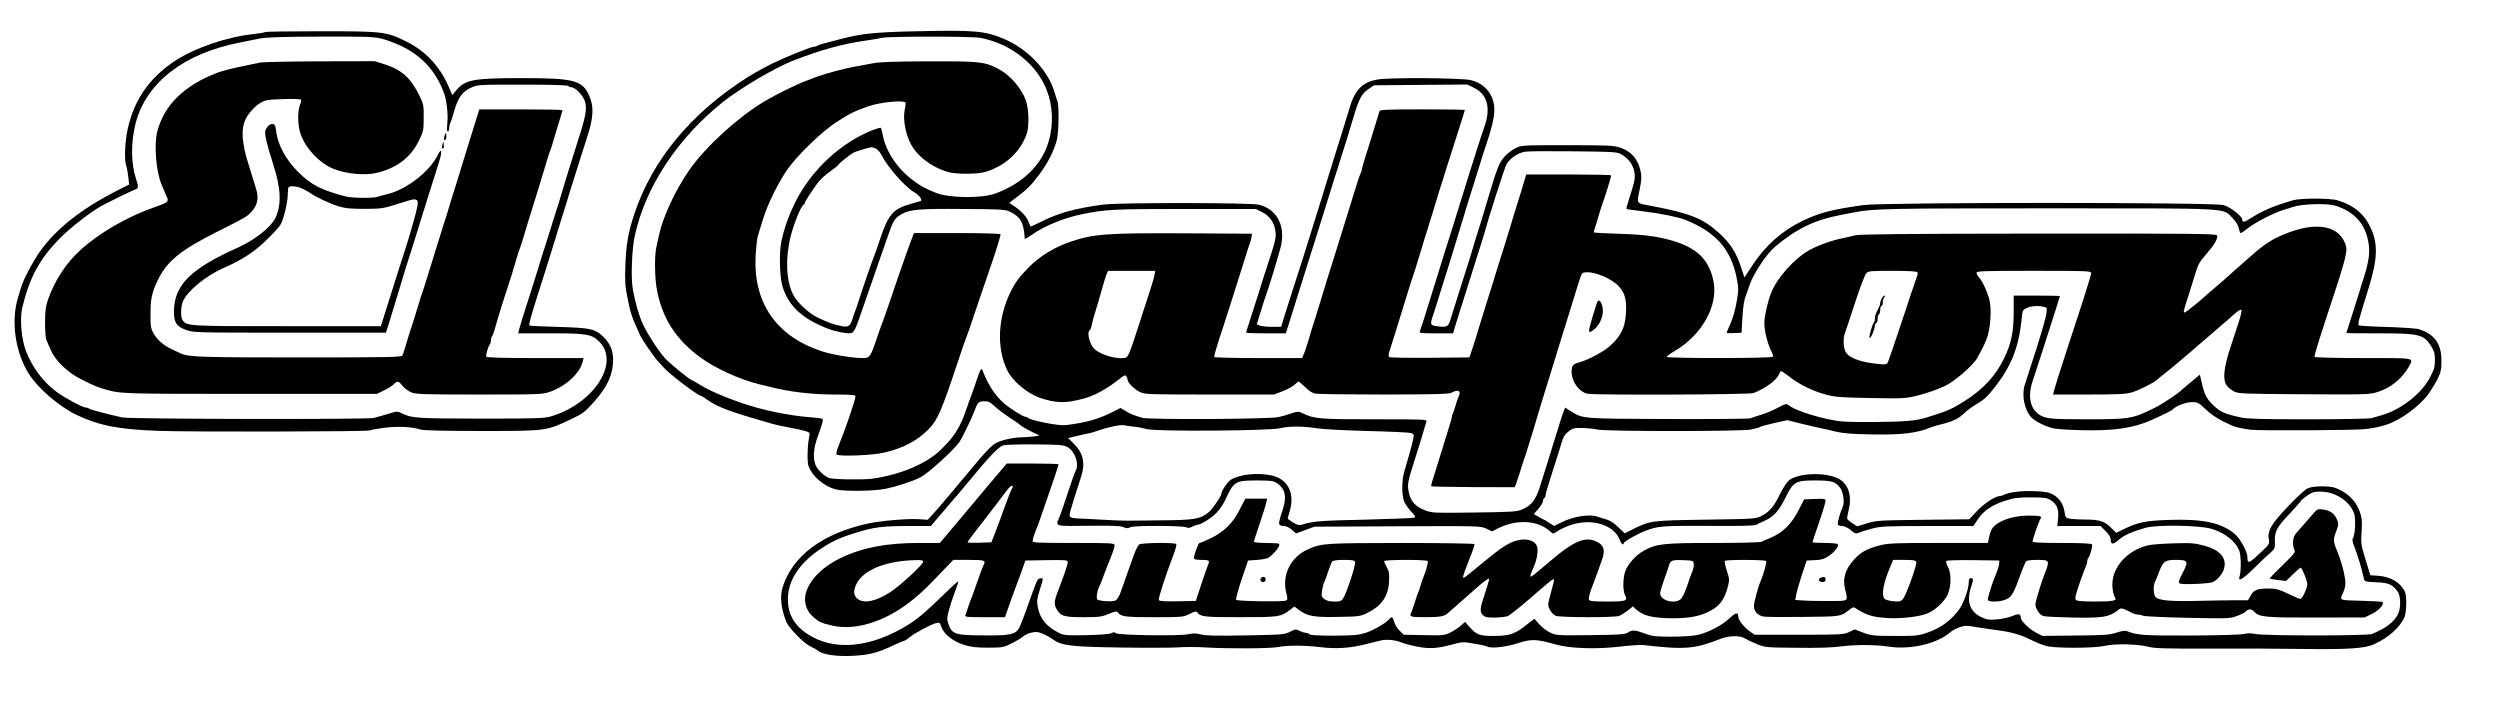
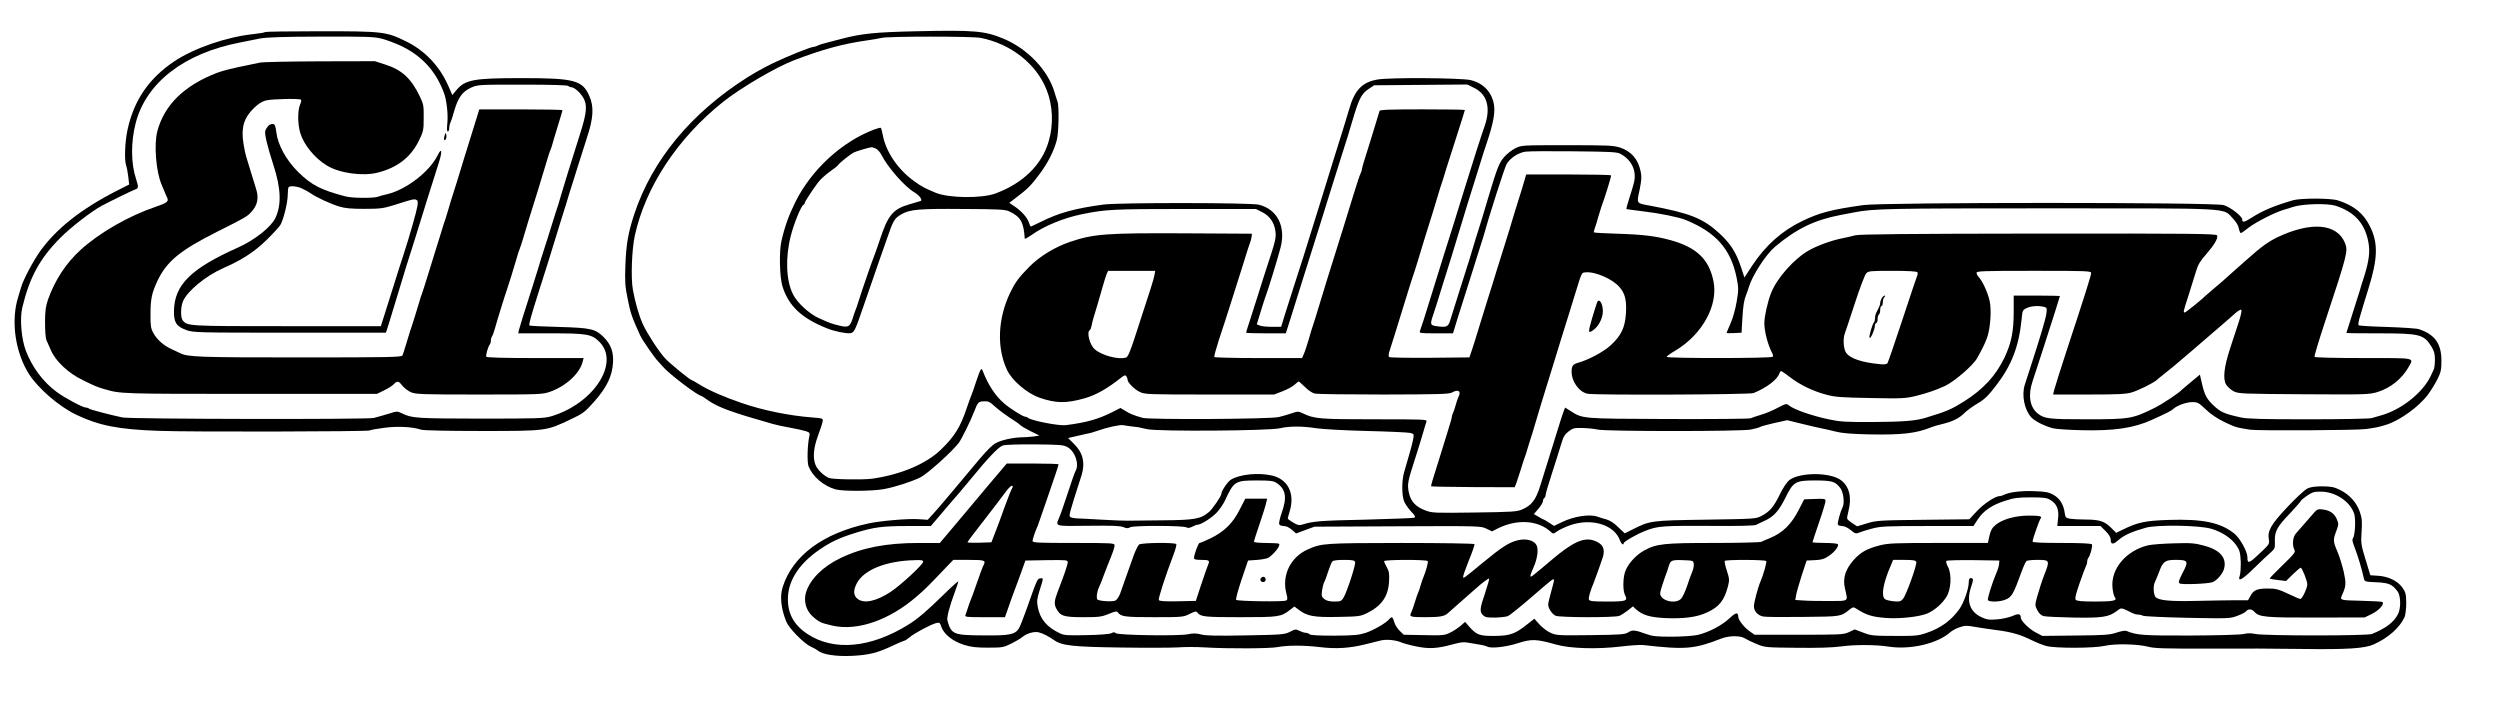
<svg xmlns="http://www.w3.org/2000/svg" version="1.0" width="1920pt" height="544pt" viewBox="0 0 1920 544" preserveAspectRatio="xMidYMid meet">
  <g transform="translate(0,544) scale(0.1,-0.1)" fill="currentColor" stroke="none">
    <path d="M7040 5200 c-321 -7 -424 -18 -580 -59 -19 -5 -64 -17 -100 -26 -36 -9 -73 -20 -82 -26 -10 -5 -23 -9 -30 -9 -21 0 -206 -74 -313 -126 -55 -26 -143 -75 -195 -108 -434 -275 -731 -635 -869 -1051 -47 -144 -62 -230 -68 -390 -5 -129 -2 -165 17 -258 23 -116 31 -138 96 -282 16 -36 111 -173 139 -201 6 -7 22 -25 36 -40 45 -54 269 -224 294 -224 3 0 26 -15 52 -34 79 -55 184 -93 498 -182 28 -8 88 -21 135 -29 47 -9 100 -20 118 -26 30 -10 33 -14 28 -38 -15 -63 -19 -201 -6 -233 31 -78 115 -150 206 -176 56 -16 281 -15 374 2 89 17 212 57 279 90 55 28 245 199 296 267 19 25 92 173 115 234 30 78 33 81 77 83 32 2 45 -4 83 -39 25 -23 77 -62 115 -87 39 -24 75 -50 80 -56 6 -7 41 -28 79 -47 l69 -34 -44 -7 c-24 -3 -72 -7 -105 -7 -34 -1 -93 -11 -130 -22 -83 -26 -88 -31 -314 -303 -91 -109 -187 -223 -215 -253 l-50 -55 -75 5 c-79 5 -288 -13 -380 -33 -350 -75 -583 -248 -659 -489 -23 -72 -13 -164 28 -266 20 -50 134 -166 186 -190 22 -10 47 -24 55 -31 37 -31 141 -47 265 -41 132 7 195 23 317 81 42 20 81 36 85 36 5 0 24 13 43 29 40 32 162 97 201 106 24 6 28 3 38 -28 19 -57 88 -112 173 -139 58 -18 96 -22 188 -22 110 0 118 2 180 33 36 18 74 41 85 51 29 25 88 42 121 34 33 -8 76 -30 119 -60 61 -43 146 -52 515 -57 190 -3 386 -2 437 1 50 4 142 4 205 0 180 -11 498 -9 558 2 75 15 204 15 329 0 122 -15 227 -8 344 21 45 11 100 25 121 30 43 11 115 4 161 -16 17 -7 68 -21 114 -30 97 -20 159 -16 277 16 69 19 86 20 139 10 33 -6 72 -13 87 -15 15 -3 32 -8 38 -11 27 -17 144 -5 236 25 108 34 141 33 294 -10 108 -31 313 -37 491 -16 75 9 156 15 180 12 323 -37 392 -31 599 50 60 23 147 24 181 1 14 -9 55 -29 90 -43 62 -26 71 -27 304 -29 164 -2 275 1 350 11 105 14 264 13 360 -2 167 -26 376 23 475 112 14 12 45 29 71 37 39 14 55 14 125 1 43 -7 117 -18 164 -24 107 -14 178 -34 260 -75 36 -18 88 -39 115 -46 67 -19 368 -18 450 1 77 18 251 14 329 -6 52 -14 124 -16 471 -15 226 1 547 0 715 -3 344 -5 479 4 548 34 113 50 204 131 240 213 6 16 12 64 12 106 -1 66 -4 81 -28 116 -36 52 -107 88 -187 93 l-61 4 -37 122 c-35 114 -36 126 -30 214 5 76 3 103 -13 149 -24 72 -78 133 -150 169 -48 24 -68 28 -138 29 -56 0 -92 -5 -116 -17 -19 -9 -88 -73 -154 -143 -126 -134 -154 -183 -141 -251 5 -29 0 -37 -47 -82 -108 -103 -118 -107 -118 -50 0 41 -56 143 -98 178 -106 87 -244 116 -511 107 -176 -6 -236 -19 -347 -74 l-52 -25 -40 40 c-49 49 -90 62 -197 62 -44 0 -96 3 -116 6 -34 6 -37 10 -42 45 -9 65 -38 112 -87 139 -38 21 -62 25 -149 28 -99 4 -193 -8 -233 -29 -10 -5 -23 -9 -30 -9 -33 1 -125 -60 -177 -117 l-57 -61 -354 -4 c-336 -4 -359 -5 -431 -27 l-76 -23 -36 23 c-20 13 -38 29 -40 34 -3 6 2 33 9 60 27 104 7 189 -57 237 -82 62 -313 62 -396 2 -19 -15 -46 -55 -72 -107 -48 -99 -80 -137 -141 -168 -44 -24 -50 -24 -430 -30 -423 -6 -428 -7 -568 -78 l-54 -27 -50 47 c-31 32 -64 52 -91 60 -23 6 -52 15 -65 20 -59 23 -183 5 -277 -41 l-60 -29 -37 24 c-21 14 -40 25 -42 25 -3 0 -21 9 -40 21 l-36 21 35 41 c19 22 35 49 35 58 0 10 4 21 10 24 6 3 10 14 10 23 0 9 22 85 49 167 27 83 58 182 70 222 17 59 28 77 58 100 33 25 44 28 107 26 39 -1 91 -6 116 -12 65 -15 1098 -15 1176 0 32 7 64 15 69 19 6 5 55 18 110 31 l101 22 109 -27 c61 -15 130 -31 155 -36 25 -4 74 -16 110 -25 46 -12 122 -18 255 -21 252 -5 364 8 480 56 11 5 49 16 84 24 78 19 129 44 172 88 19 18 63 50 99 71 52 31 80 58 138 134 121 156 177 302 198 512 6 67 8 71 39 85 34 17 92 20 134 9 21 -5 23 -10 17 -52 -6 -42 -47 -181 -127 -426 -16 -49 -34 -104 -39 -121 -25 -78 -3 -190 49 -248 27 -30 100 -67 167 -85 22 -6 122 -13 223 -15 245 -6 397 16 536 79 117 53 151 70 165 84 27 26 104 54 148 53 39 0 50 -6 102 -56 38 -37 88 -70 143 -97 86 -41 91 -42 198 -59 62 -9 817 -5 889 5 79 11 98 15 156 33 104 32 252 139 321 232 22 30 55 83 72 117 27 54 31 73 31 143 0 131 -51 202 -173 242 -18 6 -127 13 -244 17 -116 3 -215 9 -219 13 -4 5 0 34 10 65 9 32 21 72 26 88 5 17 23 75 40 130 71 228 75 347 13 473 -50 103 -125 164 -248 203 -54 18 -286 18 -345 1 -149 -44 -230 -78 -320 -135 -54 -35 -70 -38 -70 -12 0 24 -91 95 -143 110 -75 22 -2609 22 -2767 0 -247 -35 -335 -58 -470 -123 -154 -74 -281 -187 -382 -340 l-61 -93 -26 79 c-38 114 -80 180 -165 259 -127 116 -223 155 -536 214 -105 19 -101 13 -78 121 15 75 17 102 8 142 -20 95 -72 154 -159 183 -50 16 -93 18 -406 18 -348 0 -350 0 -398 -24 -26 -13 -65 -43 -85 -67 -38 -43 -54 -82 -123 -314 -36 -122 -70 -233 -79 -260 -5 -14 -23 -72 -40 -130 -17 -58 -35 -116 -40 -130 -5 -14 -34 -106 -65 -205 -31 -99 -62 -198 -69 -220 -14 -45 -30 -51 -103 -40 -50 7 -52 13 -24 94 11 31 35 108 54 171 20 63 57 183 83 265 25 83 52 171 60 197 7 25 37 124 67 220 30 95 69 220 87 278 17 58 45 144 61 191 45 134 61 218 54 274 -12 102 -80 176 -181 200 -74 17 -629 21 -717 4 -117 -21 -174 -81 -216 -229 -5 -19 -25 -84 -44 -145 -19 -60 -51 -164 -72 -230 -50 -165 -178 -573 -236 -760 -18 -55 -51 -158 -74 -230 -23 -71 -54 -169 -69 -217 l-27 -88 -69 0 c-38 0 -80 4 -93 9 l-25 10 30 98 c16 54 34 107 38 118 16 38 99 310 116 379 39 160 -28 289 -168 324 -62 16 -1079 17 -1193 1 -218 -29 -346 -64 -484 -134 -39 -19 -73 -35 -75 -35 -2 0 -9 15 -15 33 -13 38 -58 88 -111 123 l-39 26 47 36 c92 69 122 99 184 183 66 88 111 177 134 263 15 57 19 263 5 298 -5 13 -15 43 -22 68 -49 169 -205 334 -390 412 -145 61 -226 68 -669 58z m492 -51 c233 -46 428 -201 506 -399 48 -121 54 -267 16 -395 -52 -181 -198 -323 -409 -401 -107 -39 -359 -36 -460 6 -84 35 -105 46 -162 87 -125 89 -219 225 -243 355 -6 28 -12 54 -15 56 -2 3 -26 -3 -52 -13 -247 -93 -480 -307 -604 -555 -52 -106 -82 -188 -108 -303 -18 -80 -14 -272 8 -345 46 -151 149 -248 346 -325 54 -22 145 -40 175 -36 31 5 37 19 105 217 30 86 81 234 113 327 33 94 62 177 65 185 47 138 56 153 111 185 64 37 137 43 476 40 267 -1 320 -4 350 -18 89 -42 112 -83 120 -210 0 -5 23 8 52 28 94 68 244 130 383 159 186 38 241 41 795 41 l545 0 46 -23 c58 -28 96 -81 104 -147 7 -50 1 -75 -65 -275 -10 -30 -42 -129 -70 -220 -29 -91 -61 -191 -71 -222 -11 -32 -19 -60 -19 -63 0 -3 69 -5 153 -5 l152 0 39 123 c21 67 63 201 93 297 108 341 139 440 218 695 26 83 64 204 85 270 22 66 58 183 80 260 48 161 67 196 123 233 l40 27 358 3 358 3 54 -27 c98 -48 127 -152 80 -289 -25 -70 -83 -252 -143 -445 -71 -231 -140 -451 -175 -560 -18 -58 -59 -188 -90 -290 -58 -187 -78 -251 -90 -282 -7 -17 3 -18 123 -18 l131 0 36 118 c20 64 40 128 45 142 5 14 25 79 46 145 20 66 50 161 66 210 16 50 33 104 38 120 42 154 164 534 180 564 27 46 89 88 144 96 22 4 190 5 371 3 289 -3 334 -5 361 -20 84 -46 123 -127 104 -215 -6 -25 -22 -81 -37 -125 -14 -43 -24 -80 -22 -83 2 -2 63 -10 136 -19 119 -14 267 -44 318 -65 234 -95 347 -224 392 -443 16 -83 16 -92 0 -187 -9 -55 -30 -129 -47 -166 -16 -37 -30 -69 -30 -71 0 -3 26 -4 58 -2 l57 3 6 105 c6 104 13 146 29 185 5 11 14 38 21 60 27 91 132 252 201 310 166 139 302 205 503 244 28 5 75 14 105 20 147 29 262 31 1490 31 1429 0 1340 5 1416 -75 26 -27 44 -56 48 -79 4 -20 11 -36 15 -36 5 0 31 18 58 40 55 43 203 119 273 139 25 7 56 17 70 22 74 24 263 29 327 9 145 -47 225 -135 252 -279 14 -73 5 -146 -33 -266 -13 -38 -28 -88 -34 -110 -7 -22 -32 -103 -57 -180 -25 -77 -45 -141 -45 -142 0 -2 114 -3 253 -3 308 0 341 -8 398 -98 23 -37 29 -57 29 -104 0 -32 -4 -66 -9 -76 -4 -9 -16 -33 -25 -53 -61 -126 -224 -255 -376 -298 -25 -7 -59 -17 -76 -22 -17 -5 -232 -9 -485 -9 -356 0 -468 3 -519 14 -127 28 -157 41 -213 95 -49 46 -67 80 -86 165 l-16 69 -65 -54 c-36 -30 -67 -56 -70 -59 -22 -26 -151 -112 -216 -144 -168 -83 -189 -86 -522 -86 -289 0 -321 4 -373 45 -60 48 -75 140 -40 244 10 31 45 137 77 236 31 99 74 233 96 299 21 65 38 120 38 122 0 2 -80 4 -177 4 l-178 0 0 -127 c0 -150 -19 -240 -71 -350 -68 -140 -161 -241 -309 -335 -97 -61 -136 -78 -295 -126 -79 -24 -167 -31 -400 -33 -214 -1 -258 2 -343 20 -136 29 -271 76 -310 109 -16 14 -24 12 -85 -20 -37 -20 -94 -44 -127 -53 -33 -10 -69 -22 -80 -27 -11 -5 -281 -7 -635 -6 -674 3 -653 1 -752 64 l-38 24 -11 -27 c-5 -15 -19 -54 -29 -88 -10 -33 -42 -134 -70 -225 -28 -91 -65 -208 -81 -260 -34 -109 -66 -151 -138 -182 -42 -18 -75 -20 -367 -24 -307 -4 -324 -4 -377 16 -75 28 -113 69 -127 137 -14 63 -9 86 50 268 23 72 50 159 60 195 10 36 22 73 25 83 7 16 -16 17 -398 17 -423 0 -463 3 -552 46 -34 16 -39 16 -88 -1 -29 -10 -72 -22 -97 -28 -67 -16 -994 -21 -1045 -6 -68 19 -99 32 -135 55 l-35 21 -65 -33 c-108 -54 -197 -79 -355 -99 -52 -7 -266 35 -290 56 -5 5 -15 9 -22 9 -17 0 -117 63 -163 103 -66 57 -122 143 -161 244 -13 34 -16 29 -54 -82 -14 -44 -30 -89 -35 -100 -5 -11 -21 -56 -36 -100 -49 -146 -94 -218 -199 -319 -113 -109 -308 -191 -525 -222 -70 -10 -304 -6 -333 5 -38 15 -89 63 -103 98 -23 55 -17 131 17 224 17 46 34 96 36 110 5 26 5 26 -79 33 -180 14 -381 55 -545 112 -132 45 -251 97 -321 141 -29 18 -55 33 -58 33 -13 0 -172 130 -208 170 -49 54 -137 190 -169 260 -30 66 -60 170 -77 267 -16 89 -8 307 15 413 82 375 328 748 676 1026 135 108 406 267 544 320 218 84 379 128 565 154 41 6 91 14 110 19 51 13 698 13 762 0z m-808 -849 c14 -5 35 -28 47 -52 47 -93 177 -241 248 -283 43 -25 70 -63 50 -69 -8 -2 -46 -14 -84 -25 -128 -37 -165 -82 -229 -276 -20 -60 -41 -119 -46 -130 -10 -23 -93 -263 -117 -340 -8 -27 -19 -59 -24 -70 -4 -11 -15 -40 -22 -65 -20 -60 -34 -67 -99 -51 -60 14 -68 17 -158 57 -74 33 -166 117 -199 182 -54 106 -61 280 -18 450 25 98 80 233 99 240 4 2 8 7 8 12 0 10 58 99 102 158 18 24 59 61 90 83 31 21 61 45 65 52 10 16 91 80 120 96 19 9 114 38 135 40 4 1 18 -3 32 -9z m1968 -2135 c26 -3 49 -6 50 -6 2 0 32 -7 68 -15 86 -19 934 -13 1020 7 71 17 174 17 280 0 47 -7 222 -17 390 -21 168 -4 317 -11 333 -15 25 -7 27 -10 21 -44 -3 -20 -17 -74 -31 -121 -14 -47 -31 -107 -39 -135 -20 -67 -19 -180 0 -227 9 -20 33 -55 54 -77 31 -32 35 -42 23 -47 -9 -3 -180 -10 -381 -15 -341 -7 -396 -12 -476 -37 -27 -8 -38 -6 -73 15 -22 13 -41 27 -41 31 0 4 7 29 15 56 41 136 -13 245 -136 274 -106 24 -247 10 -316 -32 -25 -16 -73 -86 -73 -109 0 -17 -69 -117 -95 -139 -65 -54 -108 -62 -359 -64 -127 -1 -247 -3 -266 -3 -19 -1 -109 3 -200 8 -91 5 -178 10 -195 10 -16 1 -36 5 -44 10 -14 9 -13 16 85 320 30 95 11 175 -57 241 l-46 46 78 18 c43 10 82 19 86 19 4 0 33 9 63 19 72 26 170 47 195 43 11 -2 41 -7 67 -10z m-492 -160 c58 -34 90 -131 60 -183 -6 -9 -32 -84 -59 -167 -27 -82 -56 -167 -65 -187 -31 -73 -43 -69 222 -66 181 2 245 0 269 -10 25 -11 36 -11 54 -1 27 14 402 13 430 -1 12 -7 26 -5 46 5 15 8 33 15 40 15 26 0 110 53 148 94 22 23 50 65 63 92 69 149 77 154 247 154 101 0 125 -3 149 -19 71 -47 82 -110 40 -228 -14 -40 -23 -80 -20 -88 3 -9 18 -15 36 -15 19 0 41 -11 62 -29 l32 -28 70 26 71 26 639 3 c630 3 639 2 681 -18 l44 -21 39 20 c149 76 311 67 409 -21 22 -20 22 -20 53 2 17 12 62 33 98 46 165 58 342 4 384 -118 9 -25 28 -39 28 -20 0 12 99 69 166 95 93 37 133 40 496 38 208 -2 343 1 355 8 10 5 40 20 67 32 68 31 108 75 158 176 61 124 77 133 228 133 128 0 155 -8 191 -55 26 -31 37 -115 21 -148 -20 -42 -43 -127 -37 -137 3 -5 18 -10 33 -10 16 0 44 -13 65 -31 34 -28 41 -30 64 -20 13 6 58 20 99 31 67 18 106 20 427 20 l353 0 34 52 c44 66 109 110 210 142 67 22 98 26 197 26 99 0 123 -3 150 -20 49 -29 67 -72 59 -142 l-6 -58 166 0 166 0 39 -39 c25 -25 39 -48 39 -64 0 -39 17 -42 56 -8 46 41 104 67 214 98 85 24 412 19 502 -8 83 -24 153 -71 193 -127 26 -38 30 -54 34 -123 1 -43 -2 -92 -7 -109 -19 -53 15 -36 112 59 50 49 106 102 125 118 32 28 34 34 32 84 -3 76 15 111 114 214 46 50 85 93 85 97 0 4 21 22 47 40 42 28 56 33 108 32 111 0 224 -76 255 -169 14 -42 7 -170 -10 -190 -7 -8 -2 -31 14 -71 22 -55 58 -174 70 -235 6 -26 8 -27 96 -31 96 -4 123 -16 163 -70 26 -34 27 -131 3 -176 -32 -62 -94 -108 -199 -151 -37 -15 -826 -15 -896 0 -34 7 -61 7 -88 0 -23 -6 -188 -11 -408 -12 -368 -1 -413 2 -496 36 -9 3 -43 -3 -75 -14 -51 -17 -92 -20 -314 -22 l-255 -3 -51 27 c-49 25 -114 89 -114 112 -1 32 -17 35 -64 14 -27 -11 -79 -23 -119 -26 -61 -5 -79 -2 -120 17 -89 42 -116 122 -79 232 20 59 19 68 -5 68 -8 0 -13 -12 -13 -33 0 -48 -37 -154 -70 -202 -62 -89 -146 -150 -257 -187 -61 -21 -86 -23 -243 -22 -161 0 -180 2 -240 25 l-66 25 -44 -21 c-43 -19 -64 -20 -385 -20 l-340 0 -38 27 c-40 27 -87 87 -87 110 -1 39 -18 36 -69 -12 -58 -54 -157 -106 -241 -126 -32 -8 -115 -13 -198 -14 -121 0 -151 3 -200 21 -84 31 -106 33 -138 12 -25 -16 -55 -18 -290 -21 -251 -3 -263 -2 -308 19 -26 12 -63 41 -84 64 l-38 43 -50 -39 c-95 -77 -136 -92 -254 -93 -118 -1 -139 7 -197 72 l-31 36 -35 -31 c-19 -16 -55 -40 -80 -52 -43 -21 -58 -22 -201 -19 l-155 3 -31 30 c-17 16 -36 46 -42 67 -12 42 -19 46 -39 22 -24 -29 -118 -83 -179 -104 -52 -17 -88 -21 -241 -22 -122 0 -184 3 -192 11 -6 6 -19 11 -29 11 -11 0 -32 7 -48 15 -28 14 -33 14 -72 -7 -41 -21 -57 -23 -338 -28 -224 -4 -307 -3 -345 7 -38 10 -62 10 -100 2 -70 -15 -540 -8 -556 8 -9 9 -17 9 -33 0 -13 -7 -85 -13 -189 -15 -144 -3 -173 -2 -205 13 -103 49 -154 109 -172 204 -8 44 -6 62 15 129 30 94 30 94 4 90 -22 -3 -23 -4 -105 -237 -24 -68 -51 -135 -59 -148 -31 -47 -71 -55 -273 -53 -231 1 -246 8 -276 115 -6 22 16 107 58 220 14 38 26 74 26 79 0 6 -53 -42 -117 -105 -128 -125 -194 -181 -263 -224 -291 -183 -579 -209 -782 -72 -107 72 -153 164 -146 287 7 130 92 256 241 358 91 62 156 92 282 131 140 43 205 51 402 51 l172 0 92 108 c50 59 103 121 118 137 14 17 57 68 96 115 134 164 216 250 248 259 18 6 129 9 247 8 196 -2 218 -4 250 -22z" />
-     <path d="M6710 4955 c-36 -7 -96 -18 -135 -25 -99 -17 -255 -60 -330 -90 -11 -5 -40 -16 -65 -25 -69 -26 -227 -104 -310 -154 -202 -121 -446 -343 -572 -521 -107 -151 -206 -363 -237 -505 -6 -27 -15 -71 -21 -97 -14 -65 -12 -229 4 -318 40 -219 144 -384 329 -521 114 -85 308 -174 457 -210 19 -4 62 -15 95 -23 134 -35 316 -56 481 -56 129 0 164 -3 164 -13 0 -28 -81 -264 -135 -394 -9 -23 -14 -47 -10 -53 11 -18 279 -7 366 14 148 35 253 91 340 179 70 71 99 138 230 532 27 83 54 159 59 170 5 11 32 88 59 170 28 83 86 255 131 384 44 128 77 237 74 242 -3 5 -152 9 -335 9 l-329 0 -9 -22 c-5 -13 -13 -32 -17 -43 -3 -11 -20 -56 -36 -100 -16 -44 -46 -132 -68 -195 -58 -173 -110 -323 -120 -345 -4 -11 -23 -63 -40 -115 -46 -134 -50 -140 -108 -140 -79 1 -233 26 -313 53 -348 115 -525 372 -506 735 4 63 11 128 16 145 5 18 24 78 41 134 36 118 119 285 191 387 78 109 260 284 368 355 103 67 146 89 251 125 90 31 271 49 284 28 2 -4 0 -30 -6 -57 -14 -66 4 -172 42 -251 49 -100 159 -186 290 -225 59 -18 222 -18 285 0 154 45 273 154 321 296 19 57 15 194 -8 255 -37 99 -125 198 -218 245 -100 51 -144 55 -528 54 -246 -1 -377 -5 -422 -14z" />
    <path d="M10595 4588 c-2 -7 -18 -60 -36 -118 -17 -58 -47 -152 -65 -210 -19 -58 -34 -111 -34 -118 0 -7 -4 -20 -9 -30 -6 -9 -31 -84 -56 -167 -26 -82 -64 -206 -85 -275 -101 -321 -151 -483 -180 -580 -17 -58 -38 -123 -45 -145 -8 -22 -24 -74 -35 -115 -12 -41 -28 -90 -36 -107 l-14 -33 -334 0 c-184 0 -337 4 -340 8 -3 5 13 62 34 128 22 65 44 133 49 149 5 17 32 100 59 185 27 85 66 209 87 275 20 66 40 129 45 140 5 11 10 31 12 45 l3 25 -510 3 c-611 3 -705 -4 -888 -66 -115 -39 -232 -110 -312 -191 -81 -82 -108 -119 -147 -199 -95 -199 -104 -421 -25 -591 38 -83 154 -182 252 -216 126 -43 203 -44 345 -4 85 24 175 75 273 153 32 25 40 28 47 16 6 -8 10 -20 10 -27 0 -21 52 -73 93 -93 39 -19 64 -20 536 -20 l496 0 65 25 c36 14 77 36 92 50 15 14 29 25 32 25 3 0 25 -20 49 -43 26 -26 56 -46 76 -50 19 -4 257 -7 530 -7 411 1 500 3 521 15 50 28 74 12 51 -33 -5 -9 -14 -37 -21 -62 -7 -25 -16 -53 -21 -62 -5 -10 -9 -23 -9 -30 0 -7 -13 -53 -29 -103 -15 -49 -38 -124 -51 -165 -21 -69 -45 -146 -71 -228 -6 -19 -9 -35 -7 -37 2 -2 147 -5 323 -6 l318 -1 13 33 c6 19 22 66 34 104 11 39 25 79 29 90 5 11 14 40 21 65 7 25 16 54 20 65 7 19 17 51 85 280 15 50 33 108 40 130 7 22 29 92 48 155 44 145 116 377 127 410 4 14 22 72 40 130 60 194 55 185 85 188 70 9 205 -48 260 -110 45 -49 59 -104 52 -208 -7 -105 -37 -169 -116 -241 -53 -50 -171 -113 -251 -135 -40 -11 -50 -24 -50 -69 0 -76 58 -156 122 -169 58 -12 1245 -7 1275 5 99 40 184 104 198 150 4 11 10 19 14 19 4 0 34 -20 66 -45 75 -59 180 -110 280 -136 69 -19 116 -22 342 -26 242 -5 268 -3 347 16 84 21 155 45 224 77 72 34 214 156 247 214 44 80 60 112 77 160 25 74 34 212 18 281 -14 62 -54 149 -81 178 -11 11 -19 27 -19 36 0 13 50 15 440 15 405 0 440 -1 440 -17 0 -17 -47 -168 -191 -604 -48 -147 -90 -281 -94 -298 l-7 -31 274 0 c221 0 285 3 329 16 52 15 167 72 195 97 7 7 19 17 26 22 59 46 130 104 229 190 64 55 158 136 209 180 51 44 112 96 134 117 23 20 45 33 49 29 5 -5 -3 -44 -17 -87 -14 -43 -44 -135 -67 -204 -50 -153 -59 -241 -31 -286 11 -17 37 -39 58 -50 37 -18 69 -19 539 -22 484 -3 502 -2 567 18 98 31 185 101 236 191 41 74 64 69 -347 69 -211 0 -372 4 -375 9 -4 5 32 123 78 263 173 523 180 549 156 610 -60 151 -258 169 -517 47 -71 -34 -129 -76 -233 -169 -40 -36 -82 -73 -94 -83 -12 -10 -37 -33 -56 -50 -19 -18 -64 -57 -100 -87 -36 -30 -67 -57 -70 -60 -26 -27 -153 -130 -161 -130 -13 0 -13 3 30 135 21 66 47 149 57 183 15 50 32 79 78 130 63 73 92 122 83 144 -4 13 -195 15 -1369 14 -1009 -1 -1375 -5 -1408 -13 -25 -7 -72 -17 -105 -24 -76 -15 -185 -54 -251 -91 -114 -64 -247 -213 -292 -328 -26 -65 -52 -180 -52 -232 0 -65 28 -170 61 -231 5 -10 7 -22 4 -27 -8 -13 -815 -13 -815 -1 0 5 30 27 68 49 205 123 328 346 292 529 -33 169 -127 261 -325 317 -119 33 -216 45 -419 51 -93 3 -171 7 -174 10 -3 2 0 17 6 32 6 15 18 55 27 88 10 33 20 67 23 75 28 74 78 237 75 243 -2 4 -150 7 -328 7 l-324 0 -21 -72 c-12 -40 -30 -100 -41 -133 -11 -33 -23 -73 -28 -90 -5 -16 -21 -70 -36 -120 -15 -49 -35 -115 -45 -145 -10 -30 -34 -109 -55 -175 -20 -66 -51 -167 -70 -225 -18 -58 -47 -152 -65 -210 -17 -58 -41 -134 -53 -170 l-22 -65 -304 -3 c-168 -1 -308 1 -313 6 -5 5 -4 21 1 38 5 16 26 83 47 149 20 66 52 170 71 230 19 61 39 126 45 145 6 19 14 44 18 55 5 11 22 67 40 125 17 58 40 132 50 165 35 109 87 279 105 340 9 33 21 69 25 80 4 11 22 67 39 125 18 58 57 180 87 272 30 92 54 170 54 173 0 3 -146 5 -325 5 -252 0 -327 -3 -330 -12z m-1729 -1262 c-6 -33 -25 -92 -138 -438 -47 -147 -65 -189 -80 -194 -58 -18 -187 16 -242 65 -36 31 -62 130 -37 145 5 3 11 18 14 33 6 32 16 68 47 168 12 39 29 99 39 135 10 36 23 77 29 93 l12 27 181 0 181 0 -6 -34z m5860 23 c3 -6 2 -21 -4 -32 -5 -12 -56 -164 -113 -337 -57 -173 -108 -321 -113 -329 -7 -9 -25 -12 -66 -7 -130 13 -218 42 -250 84 -22 27 -28 112 -11 154 5 13 40 116 77 231 37 114 76 216 86 227 17 19 32 20 203 20 122 0 186 -4 191 -11z" />
    <path d="M14452 3150 c-6 -11 -12 -27 -12 -35 0 -15 -4 -25 -28 -72 -7 -13 -12 -33 -12 -46 0 -13 -3 -27 -7 -31 -13 -13 -41 -110 -35 -120 7 -13 40 61 41 92 1 12 6 22 11 22 6 0 10 13 10 29 0 17 5 33 10 36 6 3 10 19 10 36 0 16 5 29 10 29 6 0 10 13 10 28 0 15 5 33 12 40 7 7 8 12 2 12 -5 0 -15 -9 -22 -20z" />
    <path d="M12264 3113 c-3 -10 -10 -29 -14 -43 -4 -14 -15 -47 -23 -75 -33 -114 -32 -122 17 -84 37 29 66 90 66 139 0 64 -32 107 -46 63z" />
    <path d="M7598 1722 c-73 -87 -189 -225 -256 -305 l-124 -147 -161 0 c-251 0 -436 -36 -602 -116 -135 -65 -231 -160 -264 -261 -21 -65 -2 -139 47 -184 51 -47 67 -54 156 -74 191 -43 436 42 646 224 64 55 77 68 212 209 l69 72 119 0 c127 0 135 -3 110 -48 -5 -9 -25 -64 -45 -122 -20 -58 -40 -114 -45 -125 -5 -11 -16 -40 -24 -65 -8 -25 -17 -53 -21 -62 -7 -17 4 -18 148 -18 l155 0 10 28 c5 15 18 50 27 77 9 28 22 61 27 75 6 14 29 77 52 140 l41 115 163 3 c153 2 162 1 162 -16 0 -18 -28 -101 -79 -232 -24 -62 -26 -92 -9 -123 31 -59 57 -67 210 -67 118 0 140 3 193 25 49 20 62 23 70 12 24 -33 54 -37 278 -37 219 0 225 1 273 25 40 20 51 22 59 12 25 -34 53 -37 330 -37 297 0 312 2 382 56 l34 26 33 -25 c64 -49 117 -59 302 -55 162 3 171 4 226 31 110 55 160 128 166 242 3 58 0 78 -17 108 -12 21 -21 42 -21 47 0 13 327 13 335 1 5 -9 -13 -76 -34 -126 -5 -11 -15 -40 -22 -65 -7 -25 -15 -49 -19 -55 -3 -5 -14 -37 -24 -70 -10 -33 -22 -68 -27 -77 -18 -35 -10 -38 105 -38 114 0 150 6 177 32 8 7 50 45 94 83 44 39 96 85 117 103 47 43 101 83 105 78 2 -2 -12 -51 -31 -109 -42 -121 -44 -147 -15 -173 16 -15 35 -18 92 -17 40 1 83 6 97 11 14 6 92 68 174 139 170 147 173 149 180 142 3 -2 -6 -42 -20 -89 -13 -46 -24 -93 -24 -103 0 -28 30 -74 57 -86 31 -14 452 -15 489 -1 15 6 44 25 66 42 l39 31 22 -21 c51 -46 107 -63 227 -69 140 -6 241 7 317 42 96 43 136 94 164 203 12 48 11 58 -9 119 -12 36 -19 70 -16 75 7 11 311 10 319 -1 5 -9 -22 -104 -44 -156 -20 -45 -51 -163 -51 -191 0 -38 30 -71 72 -79 18 -4 157 -5 308 -3 292 3 286 2 354 56 25 20 31 21 50 9 78 -51 124 -65 231 -73 107 -8 257 9 318 35 55 24 111 73 145 126 36 57 43 172 13 230 -12 21 -17 43 -13 47 5 5 98 7 208 6 l199 -3 -2 -26 c-1 -14 -10 -45 -21 -70 -31 -72 -69 -193 -65 -207 6 -17 92 -16 135 3 48 19 61 41 124 215 15 41 32 78 38 82 6 4 44 8 84 8 95 0 96 -4 52 -115 -16 -41 -39 -112 -56 -172 -16 -60 -16 -64 3 -100 13 -25 29 -40 49 -45 16 -4 119 -9 229 -11 219 -4 271 4 332 50 37 28 27 30 125 -18 10 -5 27 -9 39 -9 11 0 28 -4 37 -9 9 -5 163 -12 342 -16 316 -6 327 -6 382 15 31 11 62 27 68 35 17 21 44 19 65 -5 36 -39 82 -44 473 -43 l373 1 57 28 c54 27 95 74 80 90 -4 4 -78 8 -165 10 -166 4 -164 3 -144 49 29 64 30 85 11 173 -11 48 -33 120 -51 161 -32 76 -32 86 -3 161 15 41 15 48 1 82 -19 44 -52 68 -107 75 -34 5 -44 2 -63 -19 -20 -22 -96 -109 -146 -167 -23 -27 -28 -89 -10 -123 10 -18 0 -31 -91 -119 -57 -55 -101 -101 -99 -103 2 -2 31 -7 65 -11 l61 -7 52 51 c29 28 56 51 60 51 11 0 51 -101 51 -128 0 -29 -39 -112 -53 -112 -6 0 -38 13 -71 29 -99 47 -114 51 -181 51 -79 0 -108 -12 -131 -56 l-19 -34 -100 0 c-55 0 -189 -3 -297 -5 -208 -5 -295 4 -315 32 -15 20 -17 86 -4 111 5 9 19 44 32 77 30 83 46 95 129 95 95 0 100 -10 53 -99 -31 -61 -35 -74 -23 -82 17 -11 218 -3 253 10 33 13 76 63 87 100 24 85 -28 147 -152 180 -73 20 -101 22 -233 18 -83 -2 -171 -9 -197 -15 -169 -40 -289 -182 -274 -326 3 -32 11 -65 18 -73 21 -26 -11 -33 -153 -33 -99 0 -139 4 -147 13 -8 9 0 44 29 127 22 63 44 123 49 132 6 10 10 26 10 36 0 10 4 22 8 27 15 17 35 92 28 104 -5 7 -78 11 -232 11 -154 0 -224 3 -224 11 0 16 51 162 61 175 15 19 -2 24 -90 24 -102 0 -202 -28 -254 -71 -28 -23 -38 -42 -48 -84 l-12 -55 -377 0 c-334 0 -386 -2 -451 -18 -101 -26 -148 -52 -202 -112 -64 -72 -86 -140 -68 -218 24 -106 35 -97 -119 -98 -74 0 -164 1 -199 4 l-63 4 6 36 c3 21 23 89 43 152 l38 115 64 3 c51 2 72 9 106 32 46 31 79 75 70 90 -3 6 -49 10 -101 10 -52 0 -94 3 -94 6 0 3 23 71 50 151 28 80 50 154 50 165 0 17 -7 19 -82 16 l-82 -3 -36 -70 c-60 -121 -127 -187 -230 -229 -25 -10 -53 -22 -62 -27 -10 -5 -175 -9 -367 -9 -382 0 -439 -6 -534 -58 -66 -36 -131 -110 -148 -169 -16 -55 -15 -142 1 -173 24 -45 10 -50 -135 -50 -113 0 -137 3 -142 15 -5 14 10 66 37 130 12 29 56 154 70 196 20 67 -2 106 -73 129 -77 24 -163 -16 -325 -154 -144 -122 -153 -129 -158 -123 -3 3 6 31 21 63 32 70 43 146 25 178 -19 36 -79 52 -142 37 -66 -15 -124 -52 -268 -171 -153 -126 -148 -122 -153 -113 -3 5 17 62 43 127 27 65 47 123 44 127 -3 5 -256 9 -562 9 -590 -1 -611 -2 -717 -49 -136 -60 -204 -203 -164 -345 8 -31 8 -41 -3 -48 -16 -11 -373 -6 -384 5 -5 5 14 74 41 155 l50 147 71 5 c39 3 80 11 90 19 50 39 90 92 77 105 -3 3 -48 6 -100 6 -54 0 -93 4 -93 10 0 5 20 67 44 137 24 71 47 143 50 161 l8 32 -84 0 -84 0 -44 -85 c-52 -104 -119 -169 -224 -220 -40 -19 -78 -35 -83 -35 -10 0 -43 -90 -43 -116 0 -10 15 -14 53 -14 62 0 69 -4 57 -33 -15 -38 -22 -59 -60 -172 l-36 -110 -139 -3 c-94 -2 -141 1 -145 9 -7 10 51 188 114 353 14 37 23 72 20 77 -9 14 -267 11 -286 -3 -8 -7 -27 -44 -41 -83 -13 -38 -39 -110 -57 -160 -17 -49 -39 -109 -47 -133 -9 -24 -25 -48 -36 -54 -20 -11 -117 -6 -138 7 -11 7 -5 63 11 94 10 21 25 58 40 101 7 19 19 49 25 65 41 99 55 140 55 156 0 18 -14 19 -315 19 -271 0 -315 2 -315 15 0 14 20 73 41 120 4 11 31 88 59 170 28 83 62 182 76 222 13 39 24 74 24 77 0 3 -90 6 -199 6 l-199 0 -134 -158z m174 -34 c-5 -7 -31 -71 -57 -143 -25 -71 -58 -161 -74 -200 l-27 -70 -92 -3 c-51 -1 -92 0 -92 3 0 4 57 80 128 170 70 90 145 189 167 219 23 31 44 50 49 45 5 -5 5 -13 -2 -21z m-682 -562 c0 -21 -176 -184 -252 -233 -111 -72 -203 -91 -252 -52 -32 25 -34 64 -7 117 54 106 226 175 449 180 47 2 62 -1 62 -12z m3317 -2 c7 -19 -62 -229 -89 -275 -16 -26 -23 -29 -70 -29 -36 0 -61 6 -77 19 -21 16 -23 24 -18 64 4 26 11 55 16 64 6 10 20 47 31 83 12 36 26 71 32 78 7 8 38 12 90 12 64 0 80 -3 85 -16z m2601 -16 c2 -15 -4 -42 -12 -60 -8 -18 -26 -67 -39 -108 -14 -41 -34 -85 -45 -97 -42 -47 -162 -17 -162 40 0 12 14 60 31 107 17 47 34 94 36 105 12 41 23 46 107 43 80 -3 81 -3 84 -30z m1709 16 c7 -19 -75 -249 -101 -282 -17 -21 -25 -24 -72 -20 -29 3 -60 10 -68 17 -30 25 -14 121 44 255 l19 46 86 0 c68 0 87 -3 92 -16z" />
    <path d="M9687 1003 c-14 -13 -6 -33 13 -33 13 0 20 7 20 20 0 19 -20 27 -33 13z" />
-     <path d="M13983 1003 c-23 -9 -14 -33 12 -33 18 0 25 5 25 20 0 19 -12 24 -37 13z" />
    <path d="M2037 5194 c-4 -4 -42 -10 -84 -15 -209 -21 -462 -108 -616 -211 -194 -131 -308 -298 -357 -522 -21 -94 -26 -238 -11 -278 5 -13 12 -50 16 -84 l7 -61 -93 -47 c-275 -140 -467 -292 -592 -467 -55 -78 -129 -218 -146 -279 -7 -25 -17 -56 -21 -70 -58 -183 -24 -426 84 -595 71 -110 230 -247 361 -310 176 -84 324 -113 635 -124 232 -9 1604 -6 1619 3 5 4 54 13 109 20 102 14 218 9 286 -14 17 -6 209 -10 465 -10 499 0 496 0 683 89 96 45 109 55 182 137 97 110 138 196 144 299 5 81 -16 139 -70 194 -64 65 -99 73 -345 80 -122 3 -224 8 -227 11 -6 7 11 69 70 255 63 197 98 308 124 395 12 41 30 100 40 130 10 30 32 102 50 160 17 58 35 116 40 130 5 14 30 93 55 175 26 83 54 170 62 195 51 153 56 240 19 323 -53 121 -115 137 -521 137 -370 0 -434 -12 -502 -95 l-29 -35 -34 77 c-67 149 -178 265 -323 336 -151 74 -176 77 -663 77 -226 0 -414 -3 -417 -6z m891 -50 c37 -9 103 -34 147 -54 164 -77 273 -196 335 -365 20 -53 32 -161 26 -226 -5 -46 -4 -69 3 -69 6 0 11 11 11 25 0 14 4 33 9 43 5 9 19 51 30 92 29 101 63 147 129 177 52 23 58 23 397 23 218 0 346 -4 350 -10 3 -5 14 -10 23 -10 23 -1 66 -38 91 -80 33 -55 28 -116 -25 -281 -68 -215 -135 -430 -144 -464 -4 -16 -14 -50 -22 -75 -9 -25 -30 -92 -48 -150 -18 -58 -44 -143 -60 -190 -15 -47 -37 -116 -48 -155 -28 -90 -88 -281 -117 -370 -12 -38 -25 -82 -29 -97 l-6 -28 248 0 c279 0 316 -6 375 -65 160 -160 -42 -474 -369 -572 -53 -16 -107 -18 -544 -18 -492 1 -526 3 -602 40 -37 18 -39 18 -105 -3 -38 -11 -88 -26 -113 -32 -51 -12 -1870 -9 -1930 4 -95 20 -246 60 -255 67 -5 5 -17 9 -26 9 -23 0 -162 74 -224 120 -104 77 -187 188 -236 315 -35 91 -48 248 -28 332 56 234 135 379 294 538 78 79 236 201 315 244 67 36 238 119 258 126 26 8 27 19 8 77 -41 121 -42 285 -4 433 81 311 372 536 803 619 44 9 112 22 150 30 51 10 177 14 468 15 337 1 408 -1 465 -15z" />
    <path d="M1995 4959 c-22 -5 -65 -14 -95 -20 -102 -20 -188 -41 -235 -59 -250 -97 -401 -244 -456 -445 -28 -102 -11 -315 33 -415 6 -14 15 -36 21 -50 5 -14 13 -33 18 -42 18 -35 8 -44 -88 -77 -204 -69 -431 -199 -575 -331 -111 -101 -196 -231 -249 -380 -18 -52 -23 -87 -23 -176 0 -62 4 -122 10 -135 6 -13 22 -49 35 -79 37 -85 134 -176 244 -229 94 -46 107 -52 165 -69 126 -37 120 -37 1120 -37 l975 0 55 27 c31 15 64 36 74 47 26 28 38 26 65 -10 13 -17 42 -39 64 -50 39 -17 73 -19 526 -19 470 0 487 1 545 21 122 43 230 142 251 232 l7 27 -370 0 c-238 0 -373 4 -377 10 -6 10 13 78 27 95 4 5 8 18 8 30 0 12 4 25 8 31 5 5 14 29 21 54 15 57 81 269 91 295 8 20 64 202 82 265 5 19 13 44 18 55 5 11 19 54 31 95 12 41 28 95 36 120 19 57 130 418 149 485 8 28 19 59 24 70 4 11 11 29 13 40 3 11 21 73 41 137 20 64 36 119 36 122 0 3 -144 6 -320 6 l-319 0 -41 -132 c-23 -73 -57 -185 -77 -248 -19 -63 -44 -144 -55 -180 -41 -128 -56 -176 -68 -220 -7 -25 -16 -54 -20 -65 -5 -11 -20 -60 -35 -110 -15 -49 -31 -101 -36 -115 -4 -14 -29 -92 -54 -175 -25 -82 -50 -159 -54 -170 -5 -11 -13 -36 -18 -55 -17 -57 -65 -213 -74 -235 -4 -11 -17 -54 -29 -95 -12 -41 -25 -82 -29 -90 -7 -13 -105 -15 -792 -15 -772 0 -857 3 -916 33 -10 5 -39 19 -64 30 -61 27 -115 75 -142 126 -19 35 -22 57 -21 147 0 111 10 158 51 247 71 153 174 238 458 381 214 107 233 118 263 151 50 53 62 108 38 182 -7 24 -26 84 -41 133 -15 50 -31 101 -35 115 -5 14 -14 58 -20 97 -20 122 3 198 80 273 34 33 62 51 94 59 46 11 258 16 268 5 4 -3 0 -21 -8 -39 -19 -46 -18 -149 2 -216 27 -90 110 -193 204 -250 96 -59 275 -84 390 -55 151 38 253 117 316 243 36 74 38 82 38 178 1 92 -1 105 -30 165 -66 138 -138 204 -267 245 l-78 25 -422 -1 c-232 -1 -440 -5 -462 -10z" />
    <path d="M2059 4472 c-8 -10 -18 -25 -21 -34 -9 -21 13 -114 62 -266 58 -179 63 -305 15 -406 -33 -70 -160 -170 -285 -226 -365 -163 -490 -287 -494 -487 -1 -90 17 -119 95 -148 52 -19 79 -20 794 -20 l739 0 24 75 c13 41 43 140 67 220 42 141 88 289 105 340 9 28 28 87 123 395 36 116 75 239 87 275 28 87 23 122 -8 59 -62 -127 -241 -265 -387 -300 -28 -6 -60 -15 -73 -20 -32 -12 -196 -11 -246 2 -189 49 -264 87 -367 189 -91 90 -155 207 -167 305 -6 49 -11 61 -27 63 -11 1 -27 -6 -36 -16z m259 -479 c21 -9 51 -26 67 -37 44 -31 151 -81 220 -102 46 -14 92 -18 195 -18 119 0 145 4 220 27 147 47 158 50 176 43 13 -5 15 -14 10 -48 -7 -44 -61 -233 -105 -368 -16 -47 -44 -137 -64 -200 -20 -63 -53 -169 -74 -235 l-38 -120 -720 0 c-759 0 -767 0 -802 45 -17 21 -16 103 2 145 32 79 176 197 310 256 142 62 239 125 330 214 51 50 99 102 108 117 24 39 57 174 57 233 0 29 3 55 7 58 12 12 64 7 101 -10z" />
    <path d="M3417 4407 c-11 -29 -9 -53 4 -40 6 6 9 21 7 34 -3 21 -4 22 -11 6z" />
-     <path d="M3398 4330 c-7 -24 -3 -38 8 -28 3 4 4 17 2 30 l-3 23 -7 -25z" />
  </g>
</svg>